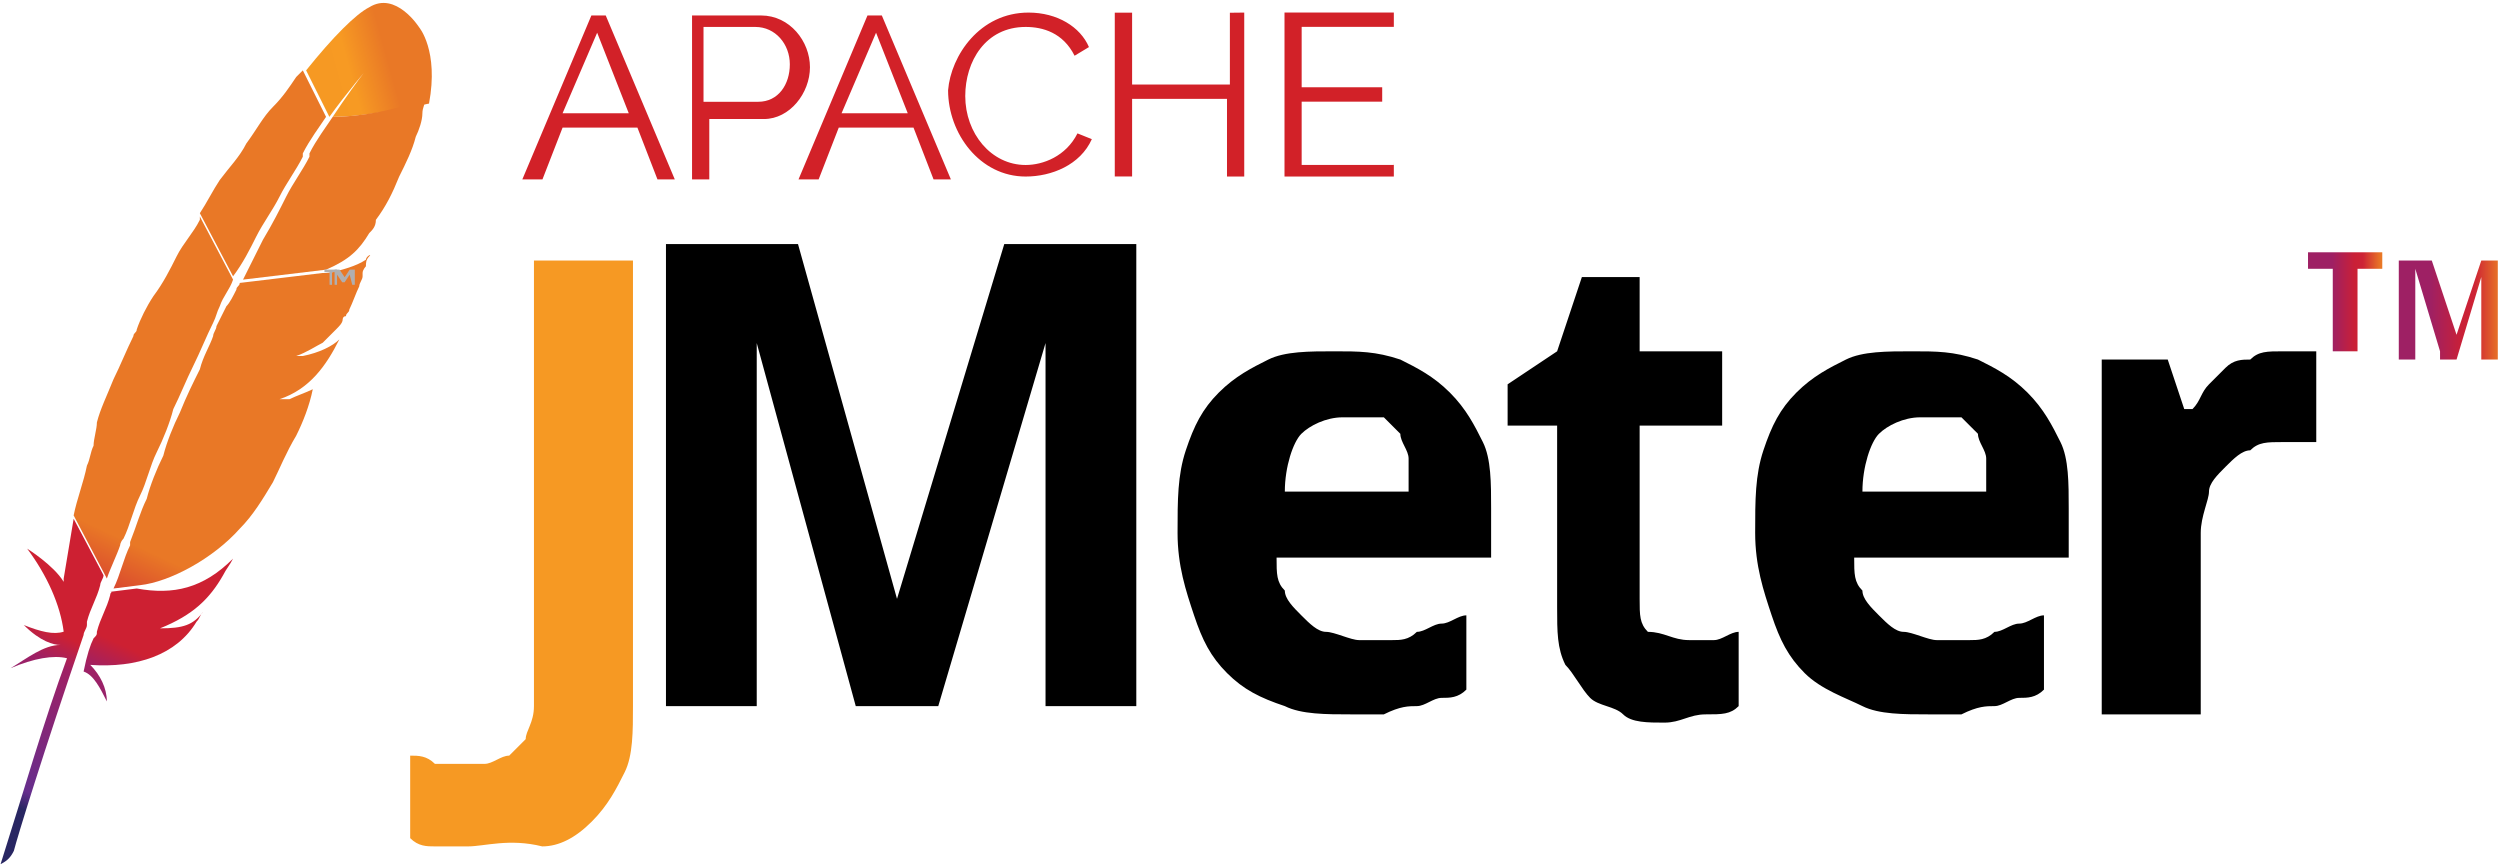
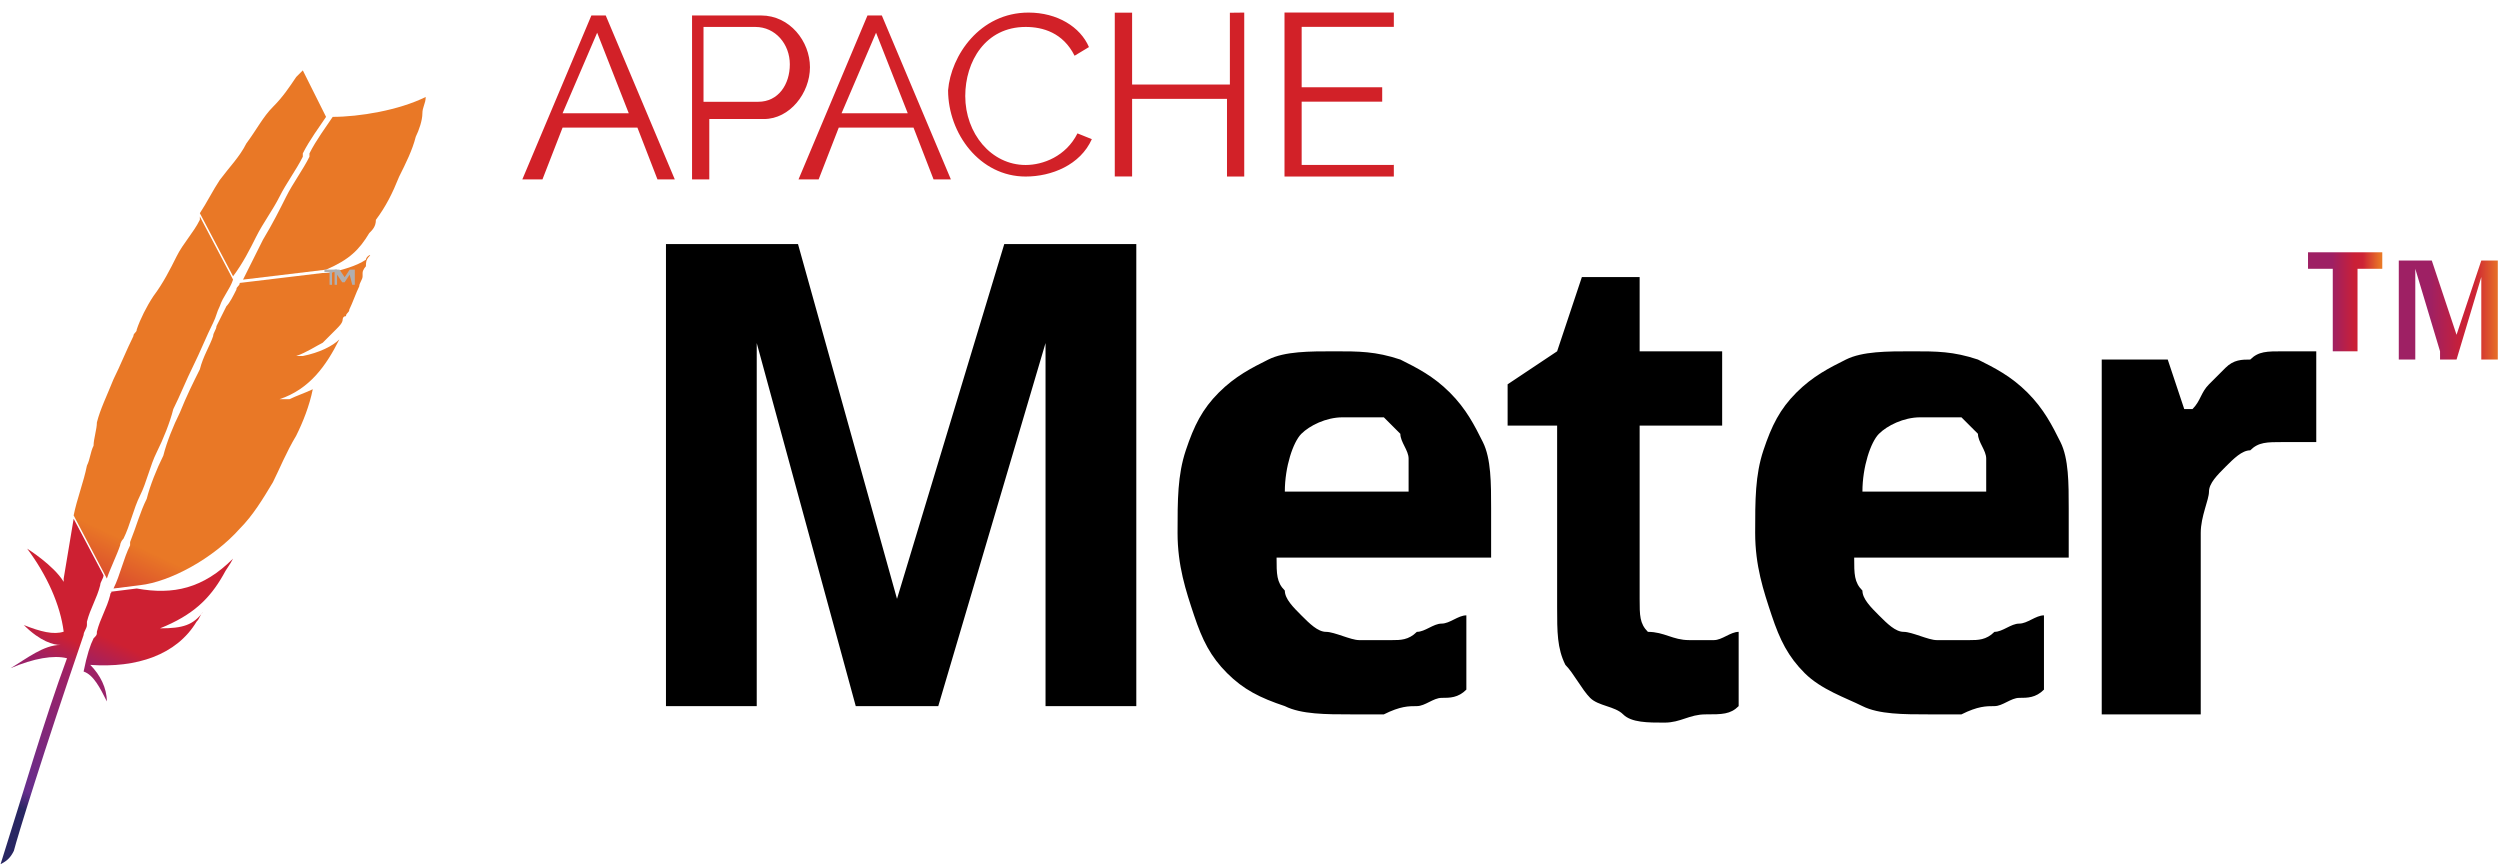
<svg xmlns="http://www.w3.org/2000/svg" width="800" height="277" viewBox="0 0 800 277" fill="none">
-   <path d="M118.154 2.326C113.903 4.452 106.463 11.892 97.961 22.52L105.401 37.399C110.715 29.96 117.092 22.52 122.406 16.143C120.28 18.269 114.966 24.646 106.463 37.399C114.966 37.399 126.657 35.274 137.285 33.148C140.474 16.143 134.097 8.703 134.097 8.703C134.097 8.703 126.657 -2.988 118.154 2.326Z" fill="url(#paint0_linear_1742_600)" />
  <path d="M93.738 114.98H95.851C95.851 113.923 94.794 113.923 93.738 114.98Z" fill="#BE202E" />
  <path opacity="0.35" d="M93.738 114.98H95.851C95.851 113.923 94.794 113.923 93.738 114.98Z" fill="#BE202E" />
  <path d="M82.021 75.66C84.147 71.409 87.335 67.158 89.461 62.907C91.586 58.655 94.775 54.404 96.9 50.153V49.09C99.026 44.839 102.215 40.587 104.34 37.399L96.9 22.52L94.775 24.645C92.649 27.834 90.524 31.022 87.335 34.211C84.147 37.399 82.021 41.65 78.832 45.901C76.707 50.153 73.519 53.341 70.33 57.593C68.204 60.781 66.079 65.032 63.953 68.221L74.581 88.414C77.77 84.163 79.895 79.912 82.021 75.66Z" fill="url(#paint1_linear_1742_600)" />
  <path d="M35.256 190.445C34.194 194.696 32.068 197.885 31.005 202.136C31.005 203.199 31.005 203.199 29.942 204.261C28.88 206.387 27.817 209.576 26.754 214.89C29.942 215.952 32.068 220.204 34.194 224.455C34.194 220.204 32.068 215.952 28.88 212.764C43.759 213.827 56.513 209.576 62.89 198.947C63.953 197.885 63.953 196.822 65.015 195.759C61.827 200.01 58.638 201.073 51.199 201.073C61.827 196.822 67.141 191.508 71.392 184.068C72.455 181.942 73.518 180.88 74.581 178.754C65.015 188.319 55.45 190.445 43.759 188.319L35.256 189.382C36.319 189.382 35.256 189.382 35.256 190.445Z" fill="url(#paint2_linear_1742_600)" />
  <path d="M39.509 172.376C41.634 168.125 42.697 162.811 44.823 158.56C46.948 154.309 48.011 148.994 50.137 144.743C52.263 140.492 54.388 135.178 55.451 130.927C57.577 126.675 59.702 121.361 61.828 117.11C63.953 112.859 66.079 107.545 68.205 103.293C69.267 101.168 69.267 100.105 70.33 97.979C71.393 94.791 73.519 92.665 74.582 89.477L63.953 69.283V70.346C61.828 74.597 58.639 77.786 56.514 82.037C54.388 86.288 52.262 90.54 49.074 94.791C46.948 97.979 44.823 102.231 43.76 105.419C43.76 106.482 42.697 106.482 42.697 107.545C40.572 111.796 38.446 117.11 36.32 121.361C34.194 126.675 32.069 130.927 31.006 135.178C31.006 137.303 29.943 140.492 29.943 142.618C28.881 144.743 28.881 146.869 27.818 148.994C26.755 154.309 24.629 159.623 23.566 164.937L34.195 185.13C35.257 181.942 37.383 177.691 38.446 174.502C38.446 174.502 38.446 173.439 39.509 172.376Z" fill="url(#paint3_linear_1742_600)" />
-   <path d="M23.566 166L20.377 185.131V186.193C17.189 180.879 8.686 175.565 8.686 175.565C15.063 184.068 19.314 193.633 20.377 202.136C17.189 203.199 12.937 202.136 7.623 200.01C12.937 205.324 17.189 206.387 19.314 206.387C14 206.387 8.686 210.638 3.372 213.827C10.812 210.638 17.189 209.575 21.44 210.638C14 230.832 7.623 253.151 0.184 276.533C2.309 275.47 3.372 274.407 4.435 272.282C5.498 268.03 14 240.397 26.754 203.199C26.754 202.136 27.817 201.073 27.817 200.01V198.947C28.88 194.696 31.005 191.508 32.068 187.256C32.068 186.194 33.131 185.131 33.131 184.068L23.566 166Z" fill="url(#paint4_linear_1742_600)" />
+   <path d="M23.566 166L20.377 185.131V186.193C17.189 180.879 8.686 175.565 8.686 175.565C15.063 184.068 19.314 193.633 20.377 202.136C17.189 203.199 12.937 202.136 7.623 200.01C12.937 205.324 17.189 206.387 19.314 206.387C14 206.387 8.686 210.638 3.372 213.827C10.812 210.638 17.189 209.575 21.44 210.638C14 230.832 7.623 253.151 0.184 276.533C2.309 275.47 3.372 274.407 4.435 272.282C5.498 268.03 14 240.397 26.754 203.199C26.754 202.136 27.817 201.073 27.817 200.01V198.947C28.88 194.696 31.005 191.508 32.068 187.256C32.068 186.194 33.131 185.131 33.131 184.068Z" fill="url(#paint4_linear_1742_600)" />
  <path d="M76.707 90.54C76.707 91.603 75.644 91.603 75.644 92.666C74.582 94.792 73.519 96.917 72.456 97.98L69.268 104.357C69.268 105.42 68.205 106.483 68.205 107.546C67.142 110.734 65.016 113.922 63.954 118.174C61.828 122.425 59.702 126.676 57.577 131.99C55.451 136.242 53.325 141.556 52.263 145.807C50.137 150.058 48.011 155.372 46.949 159.624C44.823 163.875 43.76 168.126 41.634 173.44V174.503C39.509 178.754 38.446 184.068 36.32 188.32L44.823 187.257C54.388 186.194 68.205 178.754 76.707 169.189C80.959 164.938 84.147 159.624 87.336 154.309C89.461 150.058 91.587 144.744 94.775 139.43C96.901 135.179 99.026 129.865 100.089 124.551C97.964 125.613 94.775 126.676 92.65 127.739H89.461C99.026 124.551 104.341 117.111 108.592 108.608C106.466 110.734 102.215 112.86 96.901 113.922H94.775C97.964 112.86 101.152 110.734 103.278 109.671L104.341 108.608L106.466 106.483L107.529 105.42C108.592 104.357 109.655 103.294 109.655 102.231C109.655 102.231 109.655 101.169 110.717 101.169C110.717 100.106 111.78 100.106 111.78 99.043C112.843 96.917 113.906 93.729 114.969 91.603C114.969 90.54 116.032 89.478 116.032 88.415V87.352C116.032 86.289 117.094 85.226 117.094 85.226C117.094 84.163 117.094 83.101 118.157 82.038C119.22 80.975 117.094 82.038 117.094 83.101C113.906 85.226 109.655 86.289 105.403 87.352L112.843 86.289L104.341 87.352H103.278L76.707 90.54Z" fill="url(#paint5_linear_1742_600)" />
  <path d="M106.466 37.398C104.34 40.587 101.152 44.838 99.026 49.089V50.152C96.9 54.403 93.712 58.655 91.586 62.906C89.46 67.157 87.335 71.409 84.146 76.723L77.769 89.476L104.34 86.288C111.78 83.1 114.968 79.911 118.157 74.597C119.219 73.534 120.282 72.471 120.282 70.346C123.471 66.094 125.596 61.843 127.722 56.529C129.848 52.278 131.973 48.027 133.036 43.775C134.099 41.65 135.162 38.461 135.162 36.336C135.162 34.21 136.224 33.147 136.224 31.021C127.722 35.273 114.968 37.398 106.466 37.398Z" fill="url(#paint6_linear_1742_600)" />
  <path d="M106.25 87.096V91.136H105.457V87.096H103.82V86.277H107.86V87.07L106.25 87.096Z" fill="#B0AFB0" />
  <path d="M111.898 87.888L110.288 90.317H109.496L107.859 87.888V91.136H107.066V86.277H108.651L110.288 88.707L111.898 86.277H113.536V91.136H112.717L111.898 87.888Z" fill="#B0AFB0" />
-   <path d="M149.741 270.847H139.179C136.539 270.847 133.898 270.847 131.258 268.206V241.801C133.898 241.801 136.539 241.801 139.179 244.442H155.022C157.663 244.442 160.303 241.801 162.944 241.801L168.224 236.521C168.224 233.88 170.865 231.24 170.865 225.959V83.373H202.551V225.959C202.551 233.88 202.551 241.801 199.91 247.082C197.27 252.363 194.629 257.644 189.348 262.925C184.067 268.206 178.786 270.847 173.506 270.847C162.944 268.206 155.022 270.847 149.741 270.847Z" fill="url(#paint7_linear_1742_600)" />
  <path d="M273.84 225.958L242.155 109.777V225.958H213.109V78.092H255.357L287.043 191.632L321.369 78.092H363.616V225.958H334.571V157.306V152.025V144.104V136.182V128.261V109.777L300.245 225.958H273.84ZM429.628 133.542C424.347 133.542 419.066 136.182 416.426 138.823C413.785 141.463 411.145 149.385 411.145 157.306H450.752V146.744C450.752 144.104 448.111 141.463 448.111 138.823L442.831 133.542H429.628ZM432.269 228.599C424.347 228.599 416.426 228.599 411.145 225.958C403.223 223.318 397.942 220.677 392.662 215.396C387.381 210.115 384.74 204.835 382.1 196.913C379.459 188.992 376.819 181.07 376.819 170.508C376.819 159.946 376.819 152.025 379.459 144.104C382.1 136.182 384.74 130.901 390.021 125.62C395.302 120.339 400.583 117.699 405.864 115.058C411.145 112.418 419.066 112.418 426.988 112.418C434.909 112.418 440.19 112.418 448.111 115.058C453.392 117.699 458.673 120.339 463.954 125.62C469.235 130.901 471.876 136.182 474.516 141.463C477.157 146.744 477.157 154.666 477.157 162.587V178.43H408.504C408.504 183.711 408.504 186.351 411.145 188.992C411.145 191.632 413.785 194.273 416.426 196.913C419.066 199.554 421.707 202.194 424.347 202.194C426.988 202.194 432.269 204.835 434.909 204.835H445.471C448.111 204.835 450.752 204.835 453.392 202.194C456.033 202.194 458.673 199.554 461.314 199.554C463.954 199.554 466.595 196.913 469.235 196.913V220.677C466.595 223.318 463.954 223.318 461.314 223.318C458.673 223.318 456.033 225.958 453.392 225.958C450.752 225.958 448.111 225.958 442.831 228.599H432.269ZM540.528 204.835H548.449C551.09 204.835 553.73 202.194 556.371 202.194V225.958C553.73 228.599 551.09 228.599 545.809 228.599C540.528 228.599 537.888 231.239 532.607 231.239C527.326 231.239 522.045 231.239 519.404 228.599C516.764 225.958 511.483 225.958 508.842 223.318C506.202 220.677 503.561 215.396 500.921 212.756C498.28 207.475 498.28 202.194 498.28 194.273V136.182H482.438V122.98L498.28 112.418L506.202 88.654H524.685V112.418H551.09V136.182H524.685V191.632C524.685 196.913 524.685 199.554 527.326 202.194C532.607 202.194 535.247 204.835 540.528 204.835ZM614.461 133.542C609.18 133.542 603.899 136.182 601.259 138.823C598.618 141.463 595.978 149.385 595.978 157.306H635.585V146.744C635.585 144.104 632.945 141.463 632.945 138.823L627.664 133.542H614.461ZM617.102 228.599C609.18 228.599 601.259 228.599 595.978 225.958C590.697 223.318 582.776 220.677 577.495 215.396C572.214 210.115 569.573 204.835 566.933 196.913C564.292 188.992 561.652 181.07 561.652 170.508C561.652 159.946 561.652 152.025 564.292 144.104C566.933 136.182 569.573 130.901 574.854 125.62C580.135 120.339 585.416 117.699 590.697 115.058C595.978 112.418 603.899 112.418 611.821 112.418C619.742 112.418 625.023 112.418 632.945 115.058C638.226 117.699 643.506 120.339 648.787 125.62C654.068 130.901 656.709 136.182 659.349 141.463C661.99 146.744 661.99 154.666 661.99 162.587V178.43H593.337C593.337 183.711 593.338 186.351 595.978 188.992C595.978 191.632 598.618 194.273 601.259 196.913C603.899 199.554 606.54 202.194 609.18 202.194C611.821 202.194 617.102 204.835 619.742 204.835H630.304C632.945 204.835 635.585 204.835 638.225 202.194C640.866 202.194 643.507 199.554 646.147 199.554C648.787 199.554 651.428 196.913 654.068 196.913V220.677C651.428 223.318 648.787 223.318 646.147 223.318C643.507 223.318 640.866 225.958 638.225 225.958C635.585 225.958 632.945 225.958 627.664 228.599H617.102ZM730.642 112.418H741.204V141.463H730.642C725.361 141.463 722.721 141.463 720.08 144.104C717.44 144.104 714.799 146.744 712.159 149.385C709.518 152.025 706.878 154.666 706.878 157.306C706.878 159.946 704.237 165.227 704.237 170.508V228.599H672.552V115.058H693.675L698.956 130.901H701.597C704.237 128.261 704.237 125.62 706.878 122.98L712.159 117.699C714.799 115.058 717.44 115.058 720.08 115.058C722.721 112.418 725.361 112.418 730.642 112.418Z" fill="black" />
  <path d="M754.407 112.418H746.486V86.013H738.564V80.732H762.329V86.013H754.407V112.418Z" fill="url(#paint8_linear_1742_600)" />
  <path d="M780.814 112.418L772.892 86.013V115.059H767.611V83.373H778.173L786.095 107.137L794.016 83.373H799.297V115.059H794.016V99.216V96.575V93.935V88.654L786.095 115.059H780.814" fill="url(#paint9_linear_1742_600)" />
  <path d="M167.141 57.417L189.241 4.951H193.836L215.937 57.417H210.392L203.975 40.835H180.026L173.583 57.417H167.141ZM191.09 10.469L180.026 36.24H201.203L191.09 10.469ZM221.455 57.417V4.951H243.556C252.745 4.951 259.188 13.242 259.188 21.506C259.188 29.771 252.745 38.089 244.454 38.089H226.974V57.417H221.455ZM226.05 32.57H242.632C249.075 32.57 252.745 27.025 252.745 20.582C252.745 14.139 248.15 8.621 241.708 8.621H225.125V32.57H226.05ZM255.517 57.417L277.592 4.951H282.186L304.287 57.417H298.742L292.325 40.835H268.403L261.96 57.417H255.517ZM280.338 10.469L269.301 36.24H290.477L280.338 10.469ZM329.134 4.026C338.349 4.026 345.716 8.621 348.462 15.064L343.868 17.836C340.171 10.469 333.728 8.621 328.209 8.621C315.324 8.621 308.881 19.684 308.881 30.722C308.881 42.683 317.172 52.796 328.209 52.796C333.754 52.796 341.095 50.05 344.792 42.683L349.386 44.531C345.689 52.796 336.501 56.493 328.209 56.493C313.502 56.493 303.389 42.683 303.389 28.873C304.287 17.836 313.502 4.026 329.134 4.026ZM398.156 4.026V56.493H392.637V31.646H362.272V56.466H356.727V4.053H362.272V27.051H393.561V4.079L398.156 4.026ZM446.027 51.898V56.493H411.041V4H446.027V8.594H416.533V27.923H442.304V32.544H416.533V52.77H446.001L446.027 51.898Z" fill="#D22128" />
  <defs>
    <linearGradient id="paint0_linear_1742_600" x1="104.64" y1="24.862" x2="127.97" y2="18.376" gradientUnits="userSpaceOnUse">
      <stop stop-color="#F69923" />
      <stop offset="0.312" stop-color="#F79A23" />
      <stop offset="0.838" stop-color="#E97826" />
    </linearGradient>
    <linearGradient id="paint1_linear_1742_600" x1="-22.331" y1="284.943" x2="25.121" y2="183.177" gradientUnits="userSpaceOnUse">
      <stop offset="0.323" stop-color="#9E2064" />
      <stop offset="0.63" stop-color="#C92037" />
      <stop offset="0.751" stop-color="#CD2335" />
      <stop offset="1" stop-color="#E97826" />
    </linearGradient>
    <linearGradient id="paint2_linear_1742_600" x1="17.308" y1="266.265" x2="45.584" y2="205.624" gradientUnits="userSpaceOnUse">
      <stop stop-color="#282662" />
      <stop offset="0.095" stop-color="#662E8D" />
      <stop offset="0.788" stop-color="#9F2064" />
      <stop offset="0.949" stop-color="#CD2032" />
    </linearGradient>
    <linearGradient id="paint3_linear_1742_600" x1="-18.045" y1="269.647" x2="29.407" y2="167.881" gradientUnits="userSpaceOnUse">
      <stop offset="0.323" stop-color="#9E2064" />
      <stop offset="0.63" stop-color="#C92037" />
      <stop offset="0.751" stop-color="#CD2335" />
      <stop offset="1" stop-color="#E97826" />
    </linearGradient>
    <linearGradient id="paint4_linear_1742_600" x1="-5.982" y1="252.824" x2="18.954" y2="199.347" gradientUnits="userSpaceOnUse">
      <stop stop-color="#282662" />
      <stop offset="0.095" stop-color="#662E8D" />
      <stop offset="0.788" stop-color="#9F2064" />
      <stop offset="0.949" stop-color="#CD2032" />
    </linearGradient>
    <linearGradient id="paint5_linear_1742_600" x1="8.122" y1="281.848" x2="55.573" y2="180.083" gradientUnits="userSpaceOnUse">
      <stop offset="0.323" stop-color="#9E2064" />
      <stop offset="0.63" stop-color="#C92037" />
      <stop offset="0.751" stop-color="#CD2335" />
      <stop offset="1" stop-color="#E97826" />
    </linearGradient>
    <linearGradient id="paint6_linear_1742_600" x1="-0.459" y1="296.939" x2="46.989" y2="195.181" gradientUnits="userSpaceOnUse">
      <stop offset="0.323" stop-color="#9E2064" />
      <stop offset="0.63" stop-color="#C92037" />
      <stop offset="0.751" stop-color="#CD2335" />
      <stop offset="1" stop-color="#E97826" />
    </linearGradient>
    <linearGradient id="paint7_linear_1742_600" x1="4533.98" y1="-9171.55" x2="4563.49" y2="-9234.85" gradientUnits="userSpaceOnUse">
      <stop stop-color="#F69923" />
      <stop offset="0.312" stop-color="#F79A23" />
      <stop offset="0.838" stop-color="#E97826" />
    </linearGradient>
    <linearGradient id="paint8_linear_1742_600" x1="738.829" y1="95.73" x2="761.88" y2="95.73" gradientUnits="userSpaceOnUse">
      <stop offset="0.323" stop-color="#9E2064" />
      <stop offset="0.63" stop-color="#C92037" />
      <stop offset="0.751" stop-color="#CD2335" />
      <stop offset="1" stop-color="#E97826" />
    </linearGradient>
    <linearGradient id="paint9_linear_1742_600" x1="766.846" y1="95.73" x2="800.063" y2="95.73" gradientUnits="userSpaceOnUse">
      <stop offset="0.323" stop-color="#9E2064" />
      <stop offset="0.63" stop-color="#C92037" />
      <stop offset="0.751" stop-color="#CD2335" />
      <stop offset="1" stop-color="#E97826" />
    </linearGradient>
  </defs>
</svg>